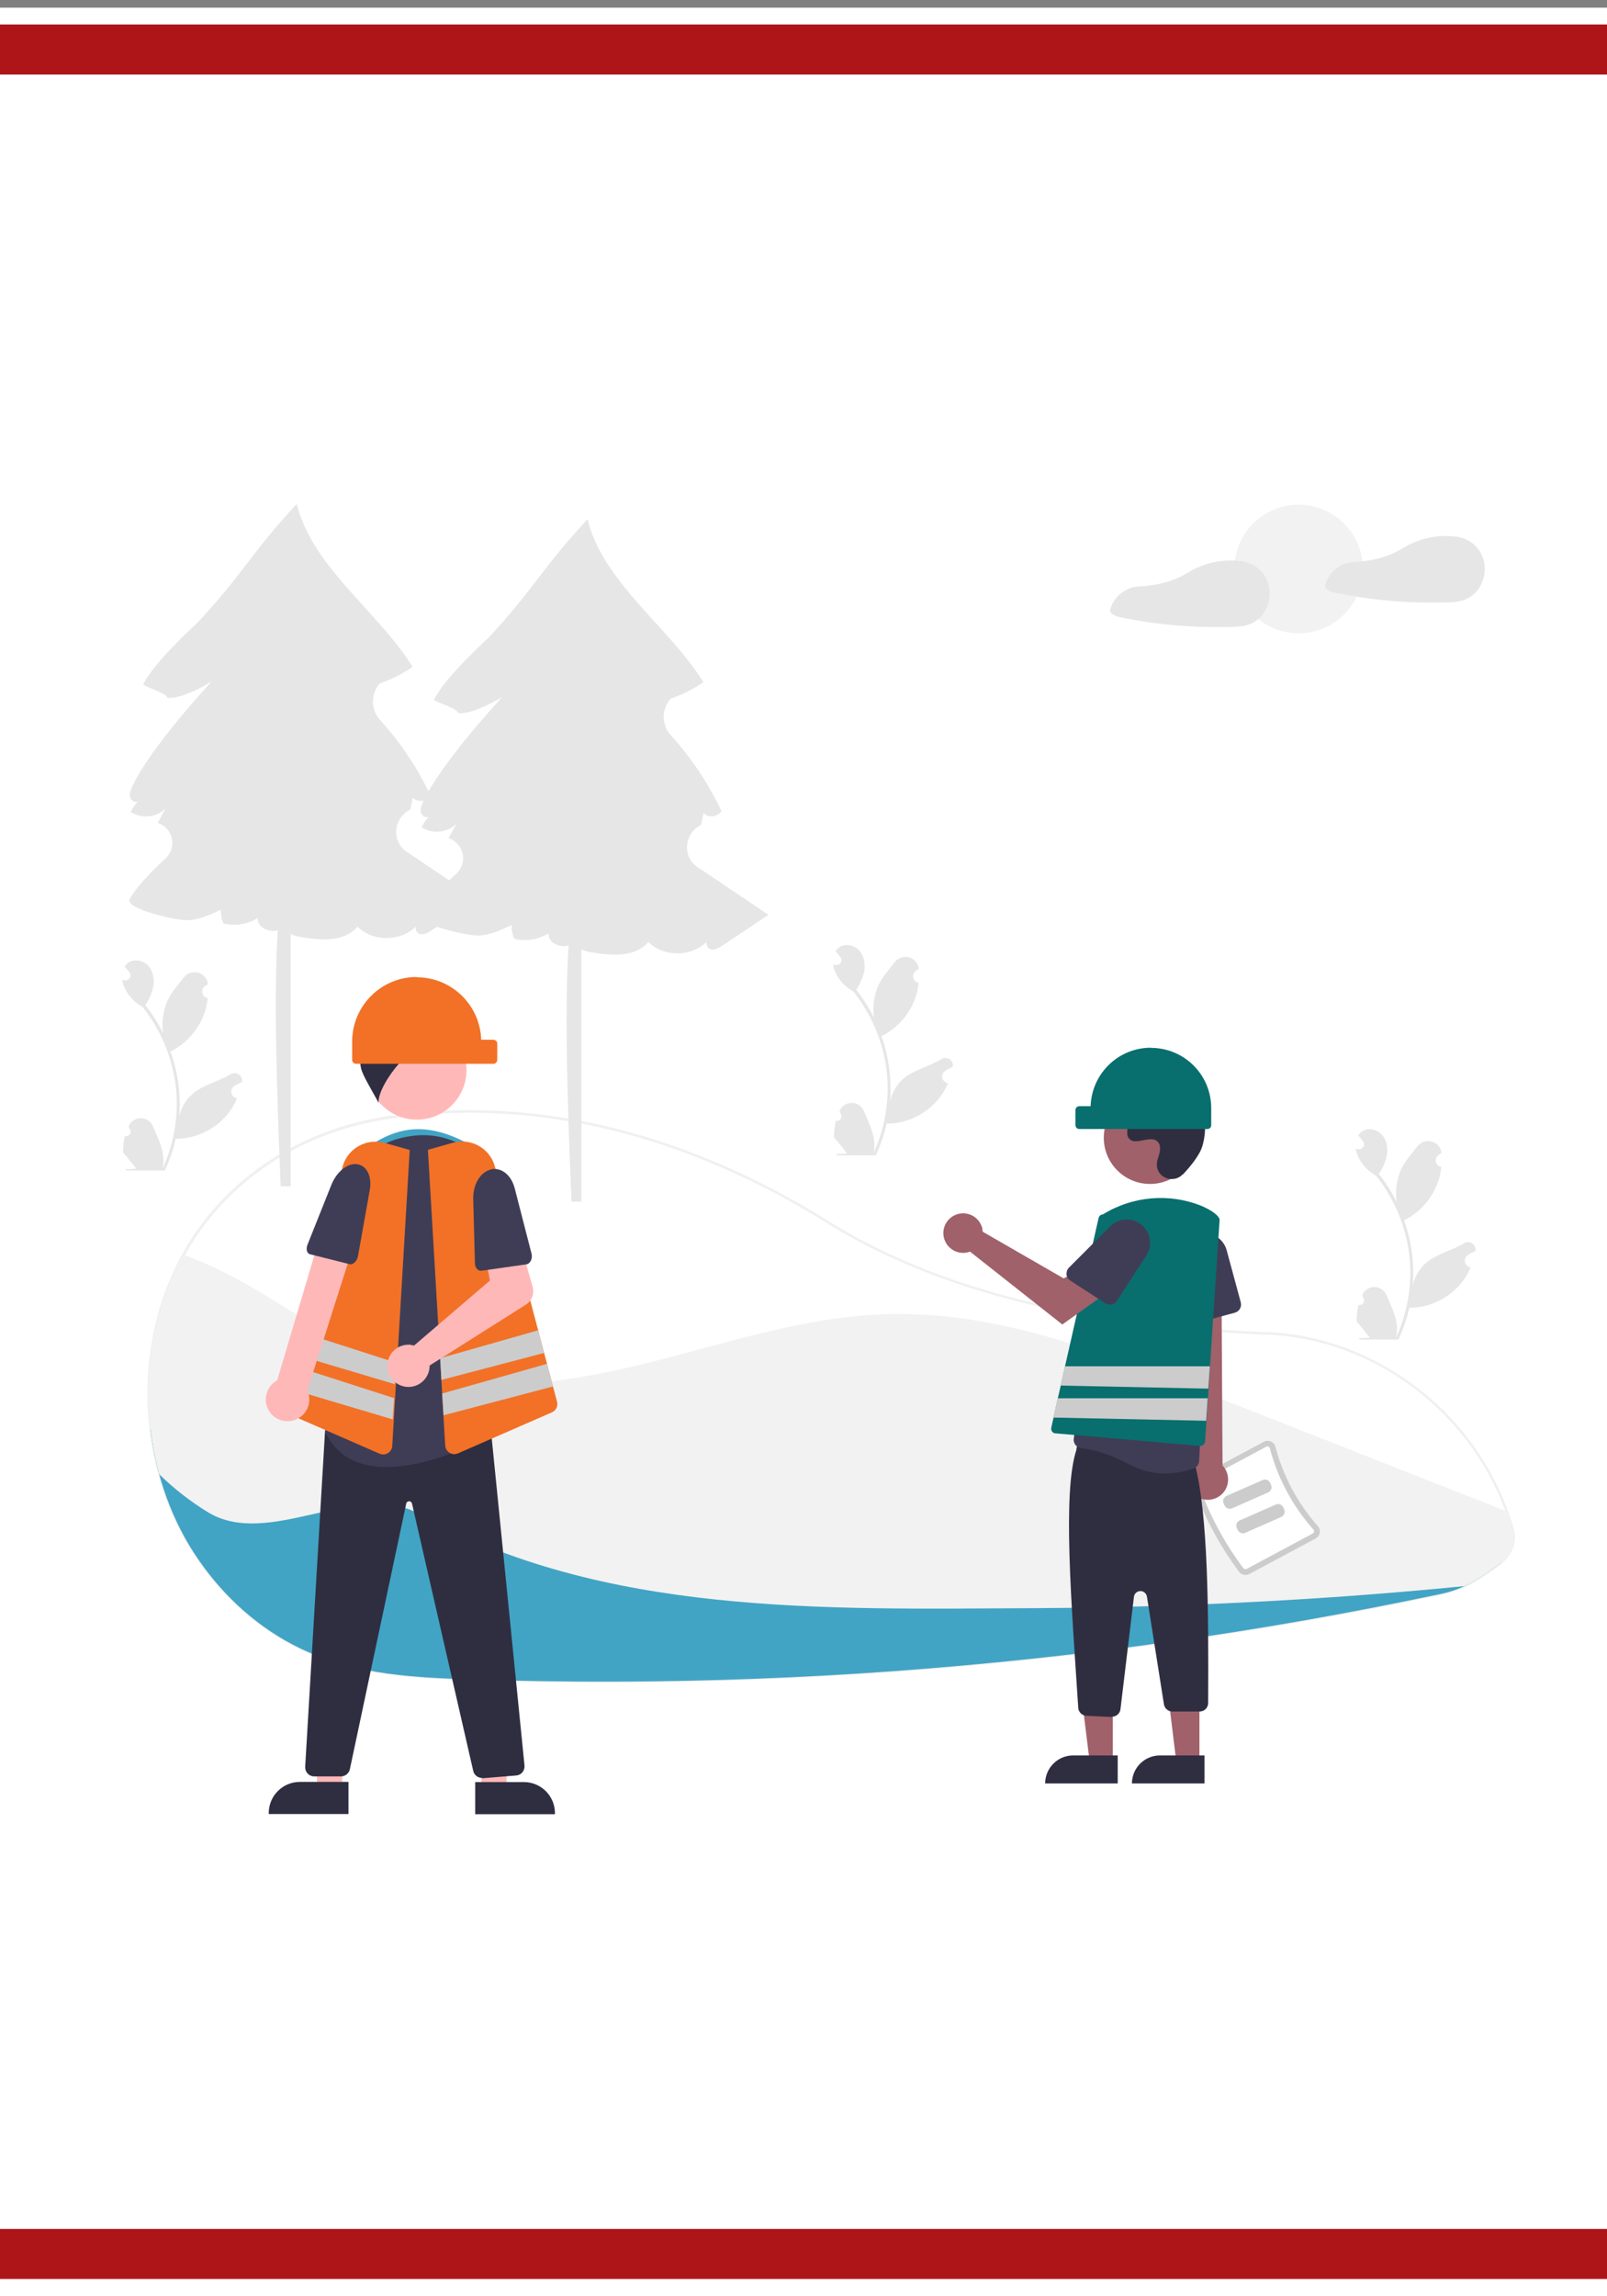
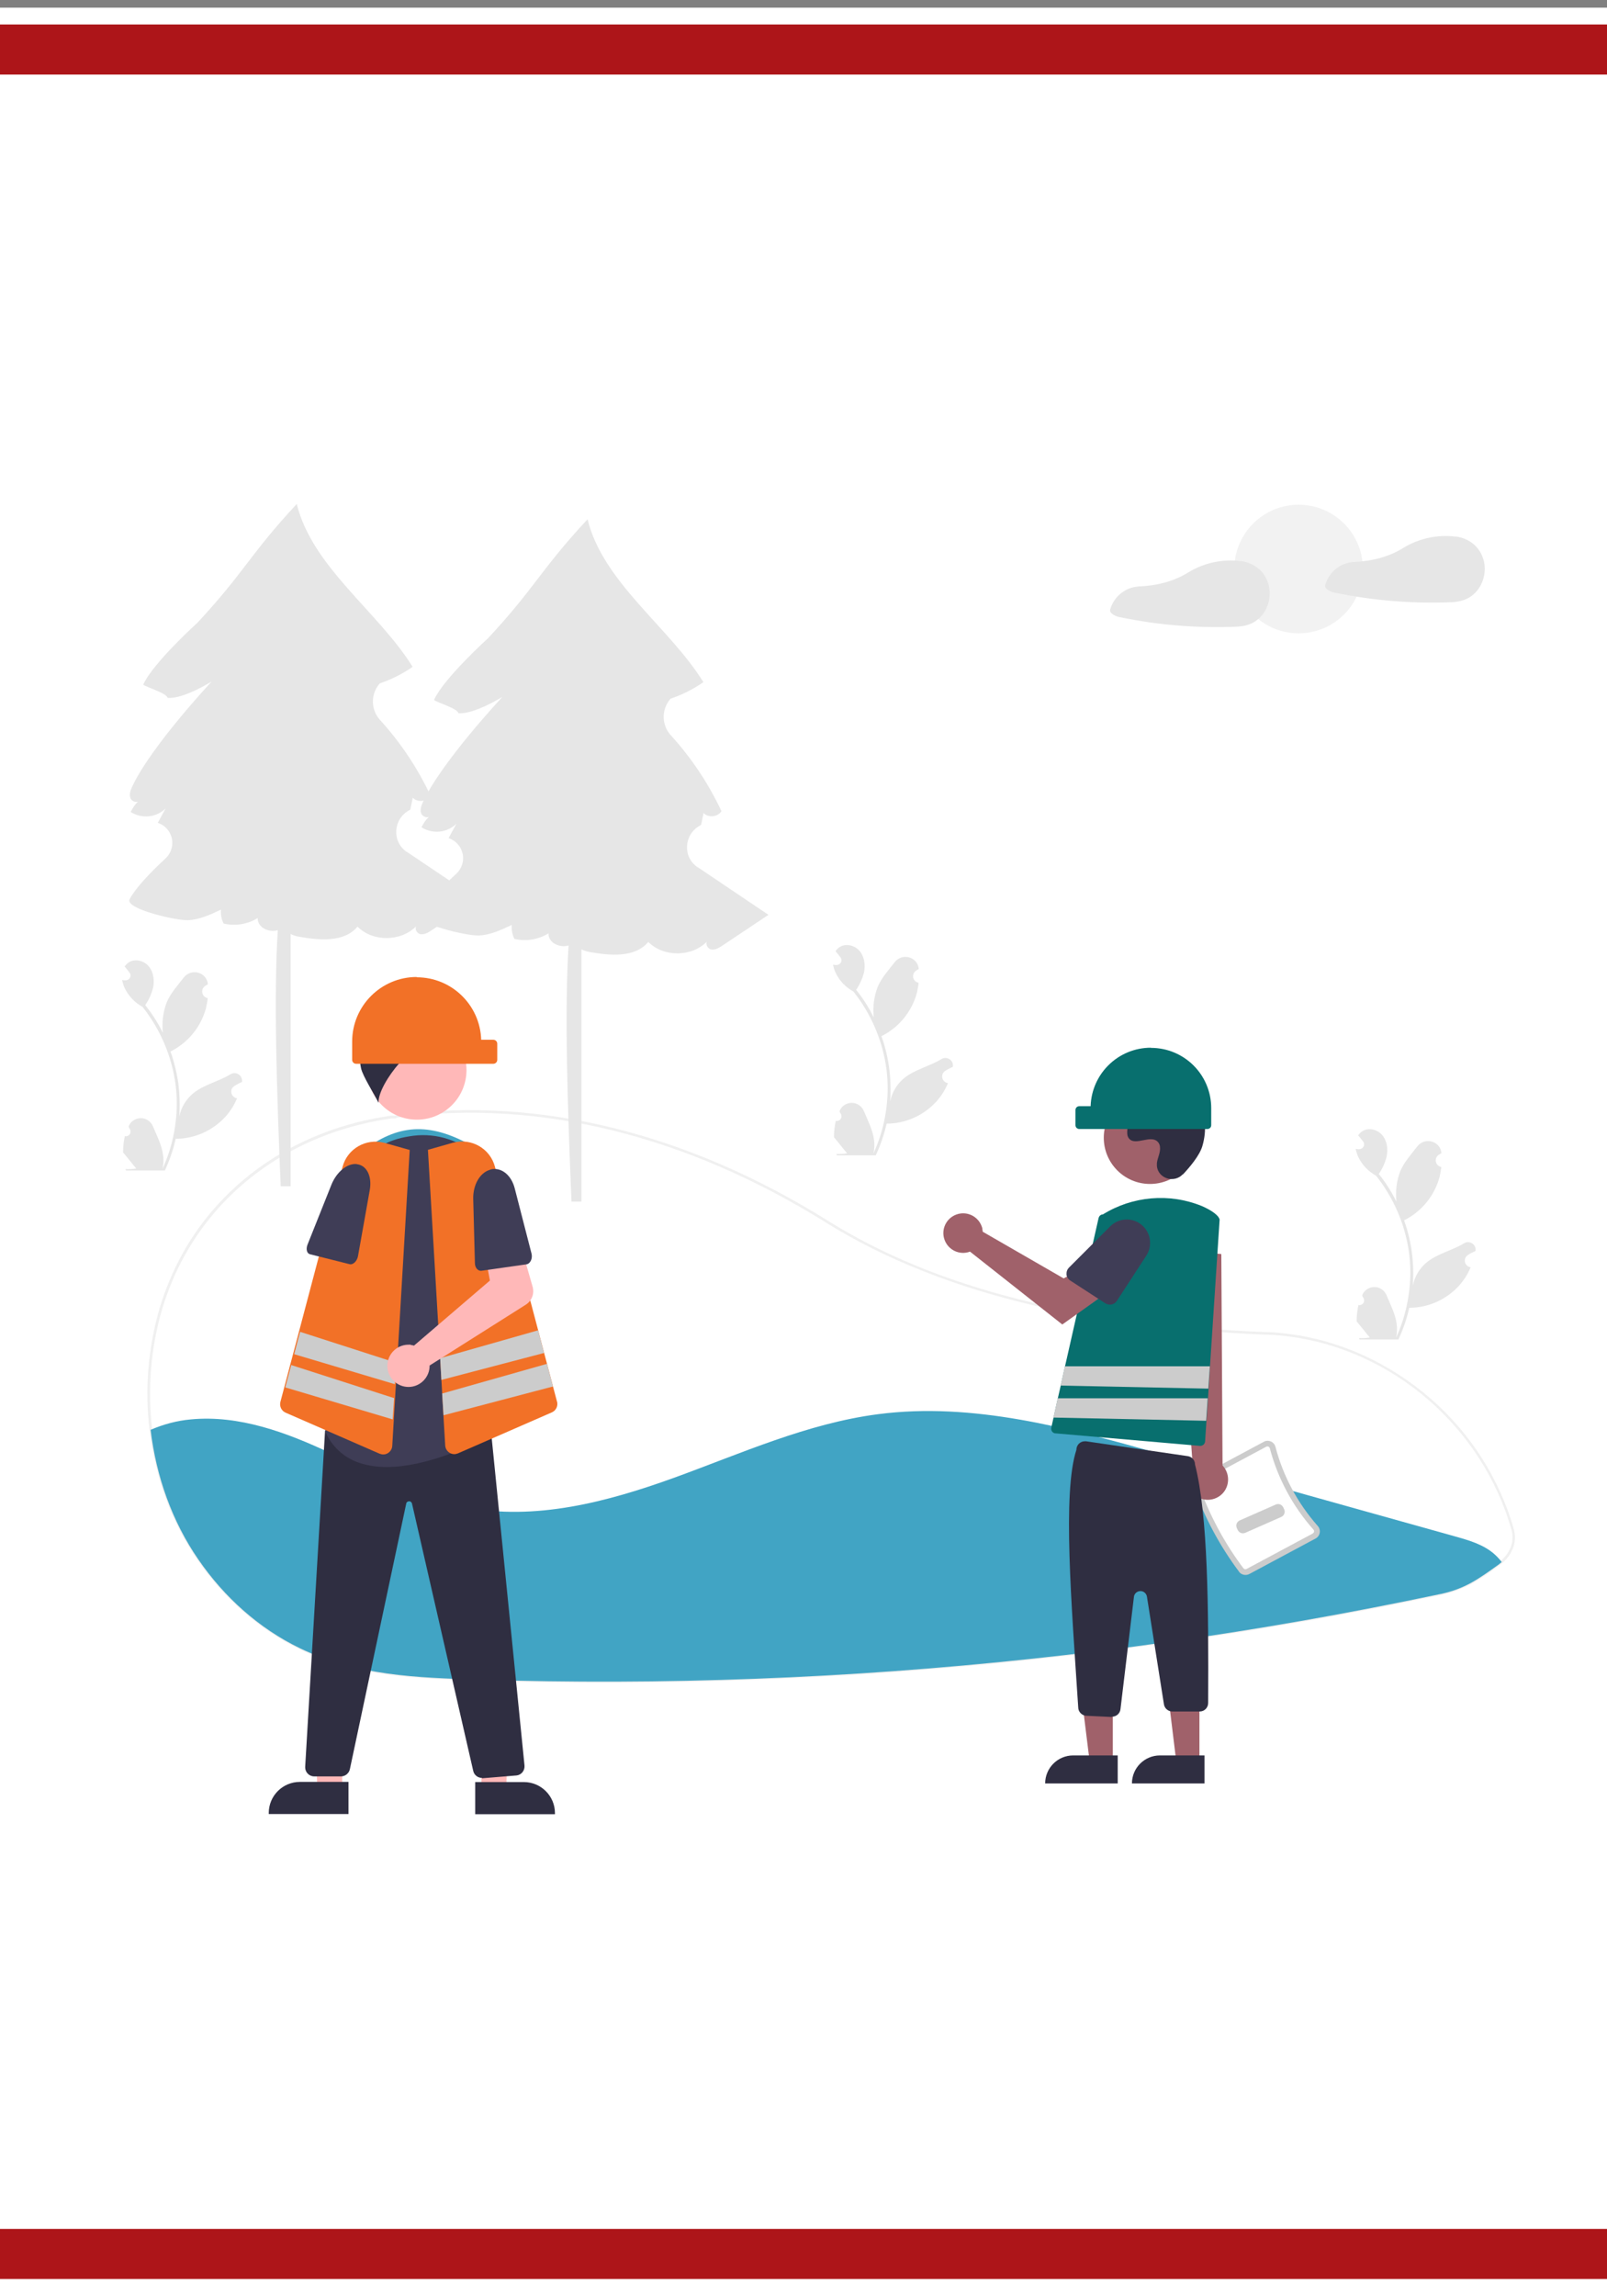
<svg xmlns="http://www.w3.org/2000/svg" id="Capa_1" data-name="Capa 1" viewBox="0 0 105 150">
  <rect x="0" y="0" width="105" height="150" fill="#808080" stroke="none" />
  <defs>
    <style>
      .cls-1 {
        fill: #086f6e;
      }

      .cls-2 {
        fill: #f0f0f0;
      }

      .cls-3 {
        fill: #2f2e41;
      }

      .cls-4 {
        fill: #fff;
      }

      .cls-5 {
        fill: #3f3d56;
      }

      .cls-6 {
        fill: #e6e6e6;
      }

      .cls-7 {
        fill: #ad1519;
      }

      .cls-8 {
        fill: #f27127;
      }

      .cls-9 {
        fill: #41a4c4;
      }

      .cls-10 {
        fill: #ffb8b8;
      }

      .cls-11 {
        fill: #a0616a;
      }

      .cls-12 {
        fill: #ccc;
      }

      .cls-13 {
        fill: #f2f2f2;
      }
    </style>
  </defs>
  <rect class="cls-4" y=".5" width="105" height="150" />
  <path class="cls-2" d="m39.4,109.92c-2.73,0-5.45-.04-8.17-.13-3.89-.12-7.91-.25-11.64-2.05-2.61-1.26-4.93-3.28-6.69-5.84-1.16-1.7-2.03-3.59-2.56-5.58-.26-.96-.45-1.94-.57-2.92-.32-2.67-.09-5.37.66-7.95.37-1.23.87-2.42,1.49-3.55,2.72-4.9,7.69-8.19,13.63-9.02.05,0,.1,0,.15,0,.03,0,.05,0,.08,0h.03c.09-.04.18-.06.28-.07,9.16-1.18,18.84,1.21,28,6.93,7.08,4.42,16.47,6.8,28.69,7.28h.17c3.4.18,6.69,1.4,9.52,3.53,2.76,2.07,4.86,4.89,6.05,8.13.14.39.28.8.39,1.21.22.78-.04,1.57-.7,2.17h0s-.03.03-.03.03c-.07.06-.15.12-.23.18l-.09.07c-.78.56-1.4,1-2.14,1.34-.5.23-1.02.4-1.56.51-2.98.63-6,1.22-8.99,1.74-5.8,1.02-11.76,1.85-17.7,2.49-9.33,1-18.7,1.5-28.08,1.5Zm-13.77-36.86s-.04,0-.05,0c-5.88.83-10.8,4.08-13.5,8.93-.62,1.11-1.11,2.29-1.48,3.51-.75,2.55-.97,5.23-.66,7.87.12.98.3,1.95.56,2.9.53,1.97,1.39,3.84,2.54,5.53,1.75,2.54,4.04,4.54,6.62,5.78,3.7,1.78,7.7,1.91,11.57,2.03,12.09.38,24.2-.08,36.23-1.37,5.94-.64,11.89-1.47,17.69-2.49,2.99-.52,6.01-1.11,8.99-1.74.52-.11,1.03-.28,1.52-.5.72-.34,1.33-.77,2.11-1.33l.09-.07c.07-.05.13-.1.2-.15l.02-.02c.64-.56.88-1.29.68-2.01h0c-.12-.41-.25-.81-.39-1.2-2.4-6.56-8.59-11.2-15.42-11.54h-.17c-5.58-.23-10.47-.83-14.94-1.85-5.33-1.22-9.99-3.06-13.84-5.46-9.12-5.7-18.77-8.08-27.89-6.9-.08.01-.17.03-.25.06l-.06.02s-.07,0-.11,0c-.02,0-.04,0-.06,0Z" />
  <path class="cls-9" d="m98.13,102.03h0c-.07.06-.15.12-.22.18-1.29.92-2.17,1.57-3.76,1.91-2.99.63-5.98,1.21-8.99,1.74-5.87,1.03-11.76,1.86-17.69,2.49-12.03,1.29-24.14,1.75-36.24,1.37-4.03-.13-7.91-.26-11.61-2.04-2.7-1.3-4.97-3.35-6.66-5.81-1.72-2.49-2.76-5.44-3.12-8.47.84-.36,1.72-.6,2.63-.68,3.15-.3,6.25.85,9.12,2.2,2.87,1.34,5.68,2.91,8.78,3.53,4.57.91,9.29-.33,13.68-1.92,4.38-1.59,8.7-3.55,13.32-4.15,6.2-.81,12.42.9,18.45,2.59,6.41,1.8,12.83,3.6,19.24,5.39.92.26,1.87.53,2.58,1.16.18.16.34.33.48.52Z" />
-   <path class="cls-13" d="m98.13,102.03h0c-.07.06-.15.12-.22.18-.81.58-1.45,1.05-2.22,1.4-2.61.26-5.23.48-7.85.67-6.75.48-13.51.74-20.28.77-13.74.07-28.18.5-40.21-6.17-4-2.22-9.8,2.33-13.77-.1-1.14-.7-2.21-1.53-3.17-2.47-.26-.95-.45-1.93-.56-2.91-.32-2.65-.09-5.35.66-7.91.36-1.23.86-2.41,1.48-3.53,1.84.66,3.61,1.61,5.29,2.62,3.08,1.85,6.08,3.94,9.52,5,5.06,1.56,10.54.7,15.67-.59,5.14-1.29,10.24-3.01,15.53-3.15,7.1-.19,13.93,2.45,20.54,5.05,6.63,2.61,13.26,5.22,19.89,7.83.15.4.28.8.39,1.21.23.83-.11,1.58-.71,2.1Z" />
  <path class="cls-6" d="m45.59,56.66c-1.01-.68-.91-2.16.16-2.74.02-.01.04-.02.06-.04.05-.26.11-.51.16-.77.31.33.93.26,1.17-.12-.85-1.81-1.96-3.48-3.31-4.96-.61-.67-.62-1.69-.03-2.37,0,0,.01-.01.02-.02.76-.26,1.48-.62,2.14-1.08-2.25-3.62-6.55-6.5-7.57-10.64-3.07,3.3-3.42,4.46-6.49,7.76,0,0-2.91,2.63-3.54,4.04.15.16,1.54.55,1.59.87,1.05.08,2.88-1.07,2.88-1.07,0,0-3.98,4.25-5.19,6.86-.11.24-.21.5-.12.75.07.19.33.31.5.23-.2.19-.36.43-.48.68.72.46,1.67.37,2.28-.23-.17.31-.34.63-.51.94h0c.72.24,1.12,1.01.88,1.74-.07.22-.2.42-.37.58-1.05.97-2,1.99-2.35,2.67-.33.63,3.05,1.4,3.81,1.37s1.47-.37,2.16-.69c-.03.31.03.63.17.91.76.18,1.56.05,2.23-.36-.03.63.76.97,1.31.79-.27,4.33-.07,10.41.19,16.73h.65v-16.48c.17.09.36.15.55.18,1.34.24,2.95.38,3.82-.66,1,1.01,2.83.99,3.83-.02-.1.17.05.47.27.51.26.05.52-.1.74-.25,1-.67,2.01-1.34,3.01-2.01-1.24-.83-3-2.02-4.62-3.11Z" />
  <circle class="cls-13" cx="84.85" cy="37.17" r="4.2" />
  <path class="cls-6" d="m96.91,36.51c-.24-.81-.93-1.34-1.76-1.46,0,0-.02,0-.03,0-.01,0-.02,0-.04,0-1.17-.14-2.36.12-3.37.73-.97.61-2.1.88-3.25.93,0,0-.01,0-.02,0-.87.06-1.61.66-1.85,1.5-.03.1.02.21.11.27.13.11.28.18.44.22.35.07.7.14,1.05.2.69.12,1.37.22,2.07.29,1.41.15,2.82.2,4.23.16.47-.01.92-.03,1.36-.24.31-.15.58-.39.78-.68.37-.56.48-1.26.29-1.91Z" />
  <path class="cls-6" d="m82.86,38.11c-.24-.81-.93-1.34-1.76-1.46,0,0-.02,0-.03,0-.01,0-.02,0-.04,0-1.17-.14-2.36.12-3.37.73-.97.61-2.1.88-3.25.93,0,0-.01,0-.02,0-.87.06-1.61.66-1.85,1.5-.03.1.02.21.11.27.13.11.28.18.44.22.35.07.7.14,1.05.2.69.12,1.37.22,2.07.29,1.41.15,2.82.2,4.23.16.47-.01.92-.03,1.36-.24.31-.15.58-.39.78-.68.37-.56.48-1.26.29-1.91Z" />
  <path class="cls-6" d="m26.59,55.66c-1.01-.68-.91-2.16.16-2.74.02-.01.04-.02.06-.04.05-.26.11-.51.16-.77.31.33.93.26,1.17-.12-.85-1.81-1.96-3.48-3.31-4.96-.61-.67-.62-1.69-.03-2.37,0,0,.01-.01.02-.02.76-.26,1.48-.62,2.14-1.08-2.25-3.62-6.55-6.5-7.57-10.64-3.07,3.3-3.42,4.46-6.49,7.76,0,0-2.91,2.63-3.54,4.04.15.16,1.54.55,1.59.87,1.05.08,2.88-1.07,2.88-1.07,0,0-3.98,4.25-5.19,6.86-.11.24-.21.5-.12.75.07.19.33.31.5.23-.2.19-.36.43-.48.68.72.46,1.67.37,2.28-.23-.17.31-.34.63-.51.94h0c.72.24,1.12,1.01.88,1.74-.07.22-.2.42-.37.58-1.05.97-2,1.99-2.35,2.67-.33.63,3.05,1.4,3.81,1.37s1.47-.37,2.16-.69c-.03.31.03.63.17.91.76.18,1.56.05,2.23-.36-.03.63.76.97,1.31.79-.27,4.33-.07,10.41.19,16.73h.65v-16.48c.17.09.36.15.55.18,1.34.24,2.95.38,3.82-.66,1,1.01,2.83.99,3.83-.02-.1.17.05.47.27.51.26.05.52-.1.74-.25,1-.67,2.01-1.34,3.01-2.01-1.24-.83-3-2.02-4.62-3.11Z" />
  <path class="cls-6" d="m8.2,74.23c.18,0,.33-.13.33-.3,0-.09-.03-.19-.1-.25,0-.03-.01-.06-.02-.09,0,0,0-.01,0-.02.18-.44.69-.64,1.12-.46.21.09.37.25.46.46.26.62.59,1.25.67,1.91.04.29.02.59-.04.87.61-1.33.92-2.77.93-4.23,0-.37-.02-.73-.06-1.1-.03-.3-.08-.59-.14-.89-.33-1.6-1.03-3.09-2.04-4.36-.49-.27-.89-.68-1.14-1.18-.09-.18-.15-.37-.19-.57.06,0,.11.01.17.02.02,0,.04,0,.05,0h0c.17,0,.32-.13.33-.3,0-.08-.02-.15-.07-.21-.02-.03-.05-.06-.07-.09-.04-.05-.07-.09-.11-.14,0,0,0,0-.01-.01-.04-.05-.08-.1-.13-.15.08-.12.18-.22.3-.29.42-.25,1-.08,1.3.3.3.38.36.91.26,1.38-.1.4-.28.79-.51,1.13.02.03.05.06.07.09.42.53.78,1.11,1.08,1.71-.07-.68.01-1.36.26-2,.25-.59.71-1.09,1.11-1.61.49-.62,1.49-.35,1.57.43,0,0,0,.02,0,.02-.06.03-.12.07-.18.11-.2.13-.25.4-.12.6.07.1.17.17.29.19h0c-.02.22-.06.43-.11.65-.32,1.19-1.12,2.2-2.21,2.78-.04.02-.07.04-.11.05.16.46.29.93.39,1.4.09.42.15.85.18,1.27.04.54.04,1.08,0,1.62v-.02c.12-.6.44-1.14.91-1.53.7-.57,1.68-.78,2.43-1.24.23-.15.54-.08.69.15.06.1.09.22.07.33,0,0,0,.01,0,.02-.11.05-.22.1-.33.16-.06.03-.12.07-.18.11-.2.13-.25.4-.12.6.07.1.17.17.29.19h0s.01,0,.02,0c-.19.46-.46.88-.79,1.24-.83.89-2,1.41-3.22,1.41h0c-.16.71-.4,1.41-.71,2.07h-2.54s-.02-.06-.03-.09c.23.01.47,0,.7-.04-.19-.23-.38-.46-.56-.69,0,0,0,0-.01-.01-.1-.12-.19-.24-.29-.35h0c0-.36.04-.72.12-1.08h0Z" />
  <path class="cls-6" d="m88.8,85.26c.18,0,.33-.13.33-.3,0-.09-.03-.19-.1-.25,0-.03-.01-.06-.02-.09,0,0,0-.01,0-.02.18-.44.69-.64,1.12-.46.21.09.37.25.46.46.26.62.59,1.25.67,1.91.04.29.02.59-.04.87.61-1.33.92-2.77.93-4.23,0-.37-.02-.73-.06-1.1-.03-.3-.08-.59-.14-.89-.33-1.6-1.03-3.09-2.04-4.36-.49-.27-.89-.68-1.14-1.18-.09-.18-.15-.37-.19-.57.06,0,.11.01.17.02.02,0,.04,0,.05,0h0c.17,0,.32-.13.33-.3,0-.08-.02-.15-.07-.21-.02-.03-.05-.06-.07-.09-.04-.05-.07-.09-.11-.14,0,0,0,0-.01-.01-.04-.05-.08-.1-.13-.15.08-.12.18-.22.3-.29.42-.25,1-.08,1.3.3.3.38.36.91.26,1.38-.1.4-.28.79-.51,1.13.02.03.05.06.07.09.42.53.78,1.11,1.08,1.71-.07-.68.01-1.36.26-2,.25-.59.71-1.09,1.11-1.61.49-.62,1.49-.35,1.57.43,0,0,0,.02,0,.02-.06.03-.12.07-.18.11-.2.13-.25.4-.12.6.07.1.17.17.29.19h0c-.02.22-.06.43-.11.65-.32,1.19-1.12,2.2-2.21,2.78-.04.02-.07.04-.11.05.31.86.5,1.76.57,2.68.04.54.04,1.08,0,1.62v-.02c.12-.6.44-1.14.91-1.53.7-.57,1.68-.78,2.43-1.24.23-.15.54-.08.69.15.06.1.09.22.07.33,0,0,0,.01,0,.02-.11.05-.22.1-.33.16-.06.03-.12.07-.18.11-.2.13-.25.4-.12.6.07.1.17.17.29.19h0s.01,0,.02,0c-.19.46-.46.88-.79,1.24-.83.89-2,1.41-3.22,1.41h0c-.16.71-.4,1.41-.71,2.07h-2.54s-.02-.06-.03-.09c.23.01.47,0,.7-.04-.19-.23-.38-.46-.56-.69,0,0,0,0-.01-.01-.1-.12-.19-.24-.29-.35h0c0-.36.04-.72.12-1.08h0Z" />
  <path class="cls-6" d="m54.65,73.23c.18,0,.33-.13.33-.3,0-.09-.03-.19-.1-.25,0-.03-.01-.06-.02-.09,0,0,0-.01,0-.02.18-.44.69-.64,1.12-.46.21.09.37.25.46.46.26.62.59,1.25.67,1.91.04.29.02.59-.04.87.61-1.33.92-2.77.93-4.23,0-.37-.02-.73-.06-1.1-.03-.3-.08-.59-.14-.89-.33-1.6-1.03-3.09-2.04-4.36-.49-.27-.89-.68-1.14-1.18-.09-.18-.15-.37-.19-.57.06,0,.11.01.17.02.02,0,.04,0,.05,0h0c.17,0,.32-.13.33-.3,0-.08-.02-.15-.07-.21-.02-.03-.05-.06-.07-.09-.04-.05-.07-.09-.11-.14,0,0,0,0-.01-.01-.04-.05-.08-.1-.13-.15.08-.12.18-.22.3-.29.42-.25,1-.08,1.3.3.3.38.36.91.26,1.38-.1.4-.28.79-.51,1.13.02.03.05.06.07.09.42.53.78,1.11,1.08,1.71-.07-.68.01-1.36.26-2,.25-.59.71-1.09,1.11-1.61.49-.62,1.49-.35,1.57.43,0,0,0,.02,0,.02-.06.03-.12.07-.18.11-.2.13-.25.4-.12.6.07.1.17.17.29.19h0c-.02.22-.06.43-.11.65-.32,1.19-1.12,2.2-2.21,2.78-.04.02-.07.04-.11.05.31.86.5,1.76.57,2.68.04.54.04,1.08,0,1.62v-.02c.12-.6.44-1.14.91-1.53.7-.57,1.68-.78,2.43-1.24.23-.15.54-.08.69.15.06.1.09.22.07.33,0,0,0,.01,0,.02-.11.05-.22.1-.33.16-.06.03-.12.07-.18.11-.2.13-.25.4-.12.6.07.1.17.17.29.19h0s.01,0,.02,0c-.19.46-.46.88-.79,1.24-.83.89-2,1.41-3.22,1.41h0c-.16.71-.4,1.41-.71,2.07h-2.54s-.02-.06-.03-.09c.23.01.47,0,.7-.04-.19-.23-.38-.46-.56-.69,0,0,0,0-.01-.01-.1-.12-.19-.24-.29-.35h0c0-.36.04-.72.12-1.08h0Z" />
  <polygon class="cls-3" points="29.04 91.31 28.89 91.56 28.99 91.58 29.04 91.31" />
  <rect id="e89f9aca-511f-49ec-bc12-8613d3bd0166" class="cls-7" y="1.6" width="105" height="3.27" />
  <rect id="e89f9aca-511f-49ec-bc12-8613d3bd0166-2" data-name="e89f9aca-511f-49ec-bc12-8613d3bd0166" class="cls-7" y="145.6" width="105" height="3.27" />
  <circle id="f2fdcd7e-077f-47c5-987d-3f56ec08fcb2" class="cls-4" cx="5.2" cy="26.23" r=".54" />
  <circle id="bb8af87f-8865-4134-a554-08faac1a89d0" class="cls-4" cx="7.25" cy="26.23" r=".54" />
  <circle id="bd4c0ca0-b96c-4f92-a965-84f83cdee98a" class="cls-4" cx="3.14" cy="26.23" r=".54" />
  <path class="cls-9" d="m31.45,77.15h-7.38v-2.24c2.33-1.62,4.4-1.48,7.11.13l.26,2.11Z" />
  <polygon class="cls-10" points="22.36 116.93 20.74 116.93 20.5 110.7 22.36 110.7 22.36 116.93" />
  <path class="cls-3" d="m22.77,118.5h-5.21v-.07c0-1.12.91-2.03,2.03-2.03h3.18s0,2.09,0,2.09Z" />
  <polygon class="cls-10" points="31.46 116.93 33.07 116.93 33.31 110.7 31.46 110.7 31.46 116.93" />
  <path class="cls-3" d="m31.05,116.41h3.18s0,0,0,0c1.12,0,2.03.91,2.03,2.03h0v.07h-5.21s0-2.09,0-2.09Z" />
  <path class="cls-3" d="m31.5,116.14c-.28,0-.52-.19-.58-.46l-4-17.46c-.02-.09-.1-.16-.19-.15h0c-.09,0-.18.06-.19.16l-3.68,17.34c-.06.27-.3.47-.58.47h-1.75c-.33,0-.59-.27-.59-.59,0-.01,0-.02,0-.03l1.3-21.98.52-.16h0s10.31.09,10.31.09l2.2,21.96c.03.33-.21.62-.53.65,0,0,0,0-.01,0l-2.19.18s-.03,0-.05,0Z" />
  <circle class="cls-10" cx="27.24" cy="69.9" r="3.24" />
  <path class="cls-5" d="m25.26,95.83c-.57,0-1.13-.07-1.68-.24-.98-.29-1.79-.98-2.24-1.89-.07-.14-.09-.29-.04-.44.36-1.22,2.08-7.55.98-12.58-.31-1.41-.04-2.89.76-4.1.78-1.2,2.01-2.03,3.42-2.3h0c.18-.04.37-.06.55-.09,1.55-.19,3.11.32,4.25,1.4,1.17,1.1,1.79,2.66,1.69,4.26l-.85,13.57c-.01.21-.13.39-.32.49-.97.51-3.9,1.92-6.51,1.92Z" />
  <path class="cls-3" d="m30.9,67.52c-.69-1.74-2.51-2.76-4.35-2.45l1.02.82c-1.27.04-2.6-.05-3.51.84.29,0,.67.61.95.6-.54.01-1.03.39-1.27.87-.22.5-.27,1.05-.15,1.58.11.53.92,1.77,1.14,2.26-.04-1.29,2.5-4.36,3.73-4.04-.63.23-1.17.65-1.57,1.19.84-.42,1.79-.58,2.73-.45.21.05.43.06.65.04.43-.09.71-.5.62-.93-.02-.12-.08-.24-.15-.34h.15Z" />
  <path class="cls-8" d="m25.04,95.01c-.08,0-.16-.02-.24-.05l-6.14-2.68c-.27-.12-.41-.41-.34-.7l4.06-15.35c.31-1.19,1.53-1.89,2.72-1.58.01,0,.03,0,.04.01l1.63.46-1.14,19.33c-.01.19-.12.37-.28.47-.09.06-.2.09-.31.09Z" />
  <path class="cls-8" d="m36.4,91.58l-.27-1.02-.39-1.48-.19-.71-.39-1.48-2.82-10.67c-.31-1.19-1.53-1.89-2.71-1.58-.02,0-.03,0-.05.01l-1.62.46.8,13.59.08,1.42.05.89h0s.08,1.41.08,1.41l.12,2.01c.02.31.28.56.59.56.08,0,.16-.02.24-.05l6.14-2.68c.27-.12.41-.41.34-.7Z" />
  <polygon class="cls-12" points="35.55 88.38 28.84 90.14 28.76 88.72 35.16 86.9 35.55 88.38" />
  <polygon class="cls-12" points="36.13 90.57 28.98 92.45 28.89 91.03 28.89 91.03 35.74 89.09 36.13 90.57" />
  <polygon class="cls-12" points="25.88 89.02 25.8 90.42 19.22 88.46 19.61 87 25.88 89.02" />
  <polygon class="cls-12" points="25.75 91.33 19.03 89.17 18.64 90.63 25.66 92.72 25.75 91.33" />
-   <path class="cls-10" d="m19.15,92.79c.76-.2,1.21-.97,1.01-1.73-.02-.08-.05-.16-.08-.23l3.16-9.91-2.24-.47-2.89,9.72c-.69.38-.95,1.24-.57,1.93.31.58.98.86,1.62.69h0Z" />
  <path class="cls-5" d="m23.32,76.05h0c.64.07,1,.79.84,1.69l-.77,4.32c-.06.32-.32.58-.55.52l-2.59-.65c-.2-.05-.27-.33-.16-.62l1.56-3.91c.34-.85,1.04-1.42,1.66-1.36Z" />
  <path class="cls-8" d="m27.23,63.84h0c2.28,0,4.14,1.81,4.21,4.08h.79c.15,0,.26.12.26.26v1.05c0,.15-.12.26-.26.26h-8.96c-.15,0-.26-.12-.26-.26v-1.19c0-2.33,1.89-4.22,4.22-4.22h0Z" />
  <path class="cls-10" d="m26.84,87.86c.07,0,.14.02.21.04l4.96-4.25-.29-1.56,2.3-.75.78,2.71c.13.45-.05.93-.45,1.18l-6.28,3.97c.01.76-.6,1.39-1.36,1.4-.76.01-1.39-.6-1.4-1.36-.01-.76.6-1.39,1.36-1.4.06,0,.11,0,.17,0h0Z" />
  <path class="cls-5" d="m32.03,76.4h0c.69-.19,1.37.33,1.6,1.22l1.1,4.27c.08.32-.08.66-.33.7l-2.94.42c-.23.03-.43-.2-.43-.5l-.11-4.2c-.02-.91.44-1.72,1.11-1.9Z" />
  <path class="cls-12" d="m80.96,102.67c-1.26-1.68-2.26-3.55-2.96-5.53-.08-.25.02-.51.25-.64l4.33-2.32c.14-.08.31-.08.46-.02.15.07.26.2.3.36.5,1.91,1.45,3.68,2.76,5.16.11.12.16.29.13.45-.03.16-.13.3-.27.37l-4.33,2.32c-.23.12-.51.06-.67-.14Z" />
-   <path class="cls-4" d="m81.25,102.45c.05.06.13.08.2.04l4.33-2.32s.07-.06.08-.11c0-.05,0-.1-.04-.14-1.35-1.52-2.33-3.34-2.85-5.31-.01-.05-.05-.09-.09-.11-.04-.02-.09-.02-.14,0l-4.33,2.32c-.07.04-.1.12-.08.19.69,1.95,1.67,3.78,2.91,5.43h0Z" />
-   <path class="cls-12" d="m82.86,97.49l-2.36,1.04c-.19.08-.4,0-.49-.19l-.06-.13c-.08-.19,0-.4.19-.49l2.36-1.04c.19-.08.4,0,.49.19l.06.13c.08.19,0,.4-.19.49Z" />
+   <path class="cls-4" d="m81.25,102.45c.05.06.13.08.2.04l4.33-2.32s.07-.06.08-.11c0-.05,0-.1-.04-.14-1.35-1.52-2.33-3.34-2.85-5.31-.01-.05-.05-.09-.09-.11-.04-.02-.09-.02-.14,0l-4.33,2.32c-.07.04-.1.12-.08.19.69,1.95,1.67,3.78,2.91,5.43Z" />
  <path class="cls-12" d="m83.72,99.09l-2.36,1.04c-.19.08-.4,0-.49-.19l-.06-.13c-.08-.19,0-.4.19-.49l2.36-1.04c.19-.08.4,0,.49.19l.06.13c.08.19,0,.4-.19.49Z" />
  <path class="cls-11" d="m78.19,97.76c-.61-.4-.79-1.21-.4-1.83.04-.07.09-.13.14-.18l-.99-14.11,2.86.28.08,13.81c.5.53.48,1.38-.05,1.88-.45.42-1.12.48-1.64.15h0Z" />
-   <path class="cls-5" d="m77.59,86.38c-.14-.1-.22-.25-.23-.42l-.21-3.8c-.05-.84.6-1.56,1.44-1.61.72-.04,1.37.43,1.56,1.12l.92,3.4c.08.3-.09.6-.39.68l-2.62.71c-.16.04-.33.01-.47-.09Z" />
  <polygon class="cls-11" points="72.71 115.1 71.2 115.1 70.48 109.28 72.71 109.28 72.71 115.1" />
  <path class="cls-3" d="m70.12,114.67h2.91v1.83h-4.74c0-1.01.82-1.83,1.83-1.83h0Z" />
  <polygon class="cls-11" points="78.37 115.1 76.86 115.1 76.15 109.28 78.37 109.28 78.37 115.1" />
  <path class="cls-3" d="m75.79,114.67h2.91v1.83h-4.74c0-1.01.82-1.83,1.83-1.83h0Z" />
  <path class="cls-3" d="m72.64,112.16l-1.66-.08c-.29-.01-.53-.26-.53-.55-.44-6.76-1.04-14.01-.12-16.82,0-.31.24-.56.55-.56.03,0,.06,0,.08,0l6.65.97c.27.04.47.27.47.54.85,3.32.89,9.33.86,15.58,0,.31-.24.56-.55.56,0,0,0,0,0,0h-1.79c-.27,0-.51-.2-.55-.47l-1.11-7.03c-.04-.24-.26-.4-.49-.36-.19.03-.34.18-.36.37l-.88,7.34c-.03.28-.27.49-.55.49,0,0-.02,0-.03,0Z" />
-   <path class="cls-5" d="m73.81,95.68c-1.47-.81-2.61-1.03-3.16-1.08-.15-.01-.28-.09-.38-.21-.09-.12-.14-.27-.11-.42l1.59-11.83c.19-1.41,1.09-2.62,2.38-3.2,1.25-.58,2.72-.46,3.87.3.05.04.11.07.16.11,1.33.97,1.94,2.65,1.56,4.26-.98,4-1.31,10.55-1.37,11.82,0,.22-.15.42-.36.49-.6.22-1.24.33-1.87.33-.81,0-1.6-.2-2.3-.59Z" />
  <circle class="cls-11" cx="75.14" cy="74.32" r="3.02" />
  <path class="cls-3" d="m77.28,76.71c-.56.6-1.61.28-1.69-.54,0-.06,0-.13,0-.19.04-.36.25-.69.2-1.08-.01-.1-.05-.19-.1-.26-.45-.6-1.51.27-1.93-.28-.26-.33.05-.86-.15-1.23-.26-.49-1.04-.25-1.53-.52-.54-.3-.51-1.14-.15-1.64.44-.62,1.2-.95,1.96-1s1.51.16,2.22.43c.8.31,1.6.75,2.09,1.45.6.86.66,2.01.36,3.02-.18.61-.81,1.36-1.27,1.85Z" />
  <path class="cls-1" d="m79.68,79.65c-.05-.25-.51-.59-1.16-.87-2.12-.86-4.52-.65-6.46.55-.14,0-.25.11-.28.24l-2.19,9.67-.28,1.26-.19.83-.28,1.26-.15.67c-.04.17.07.33.23.37.01,0,.03,0,.04,0l9.44.82s.02,0,.03,0c.16,0,.3-.13.31-.29l.09-1.37.1-1.46.04-.63.09-1.46.63-9.59h0s0-.02,0-.02Z" />
  <path class="cls-11" d="m64.18,80.26c.02.07.02.13.03.2l5.29,3.05,1.29-.74,1.37,1.79-2.75,1.96-6.03-4.76c-.67.25-1.41-.09-1.66-.76-.25-.67.09-1.41.76-1.66.67-.25,1.41.09,1.66.76.02.05.03.1.05.15h0Z" />
  <path class="cls-5" d="m69.69,83.25c-.02-.17.04-.33.16-.45l2.69-2.69c.6-.6,1.56-.6,2.16,0,.51.51.59,1.31.2,1.91l-1.92,2.95c-.17.26-.51.33-.77.16l-2.28-1.48c-.14-.09-.23-.24-.25-.41Z" />
  <polygon class="cls-12" points="79.05 89.25 78.95 90.71 69.3 90.51 69.58 89.25 79.05 89.25" />
  <polygon class="cls-12" points="78.91 91.34 78.81 92.81 68.83 92.6 69.11 91.34 78.91 91.34" />
  <path class="cls-1" d="m75.2,68.44h0c-2.13,0-3.87,1.69-3.94,3.82h-.74c-.14,0-.25.11-.25.25v.99c0,.14.11.25.25.25h8.37c.14,0,.25-.11.25-.25v-1.11c0-2.18-1.76-3.94-3.94-3.94h0Z" />
</svg>